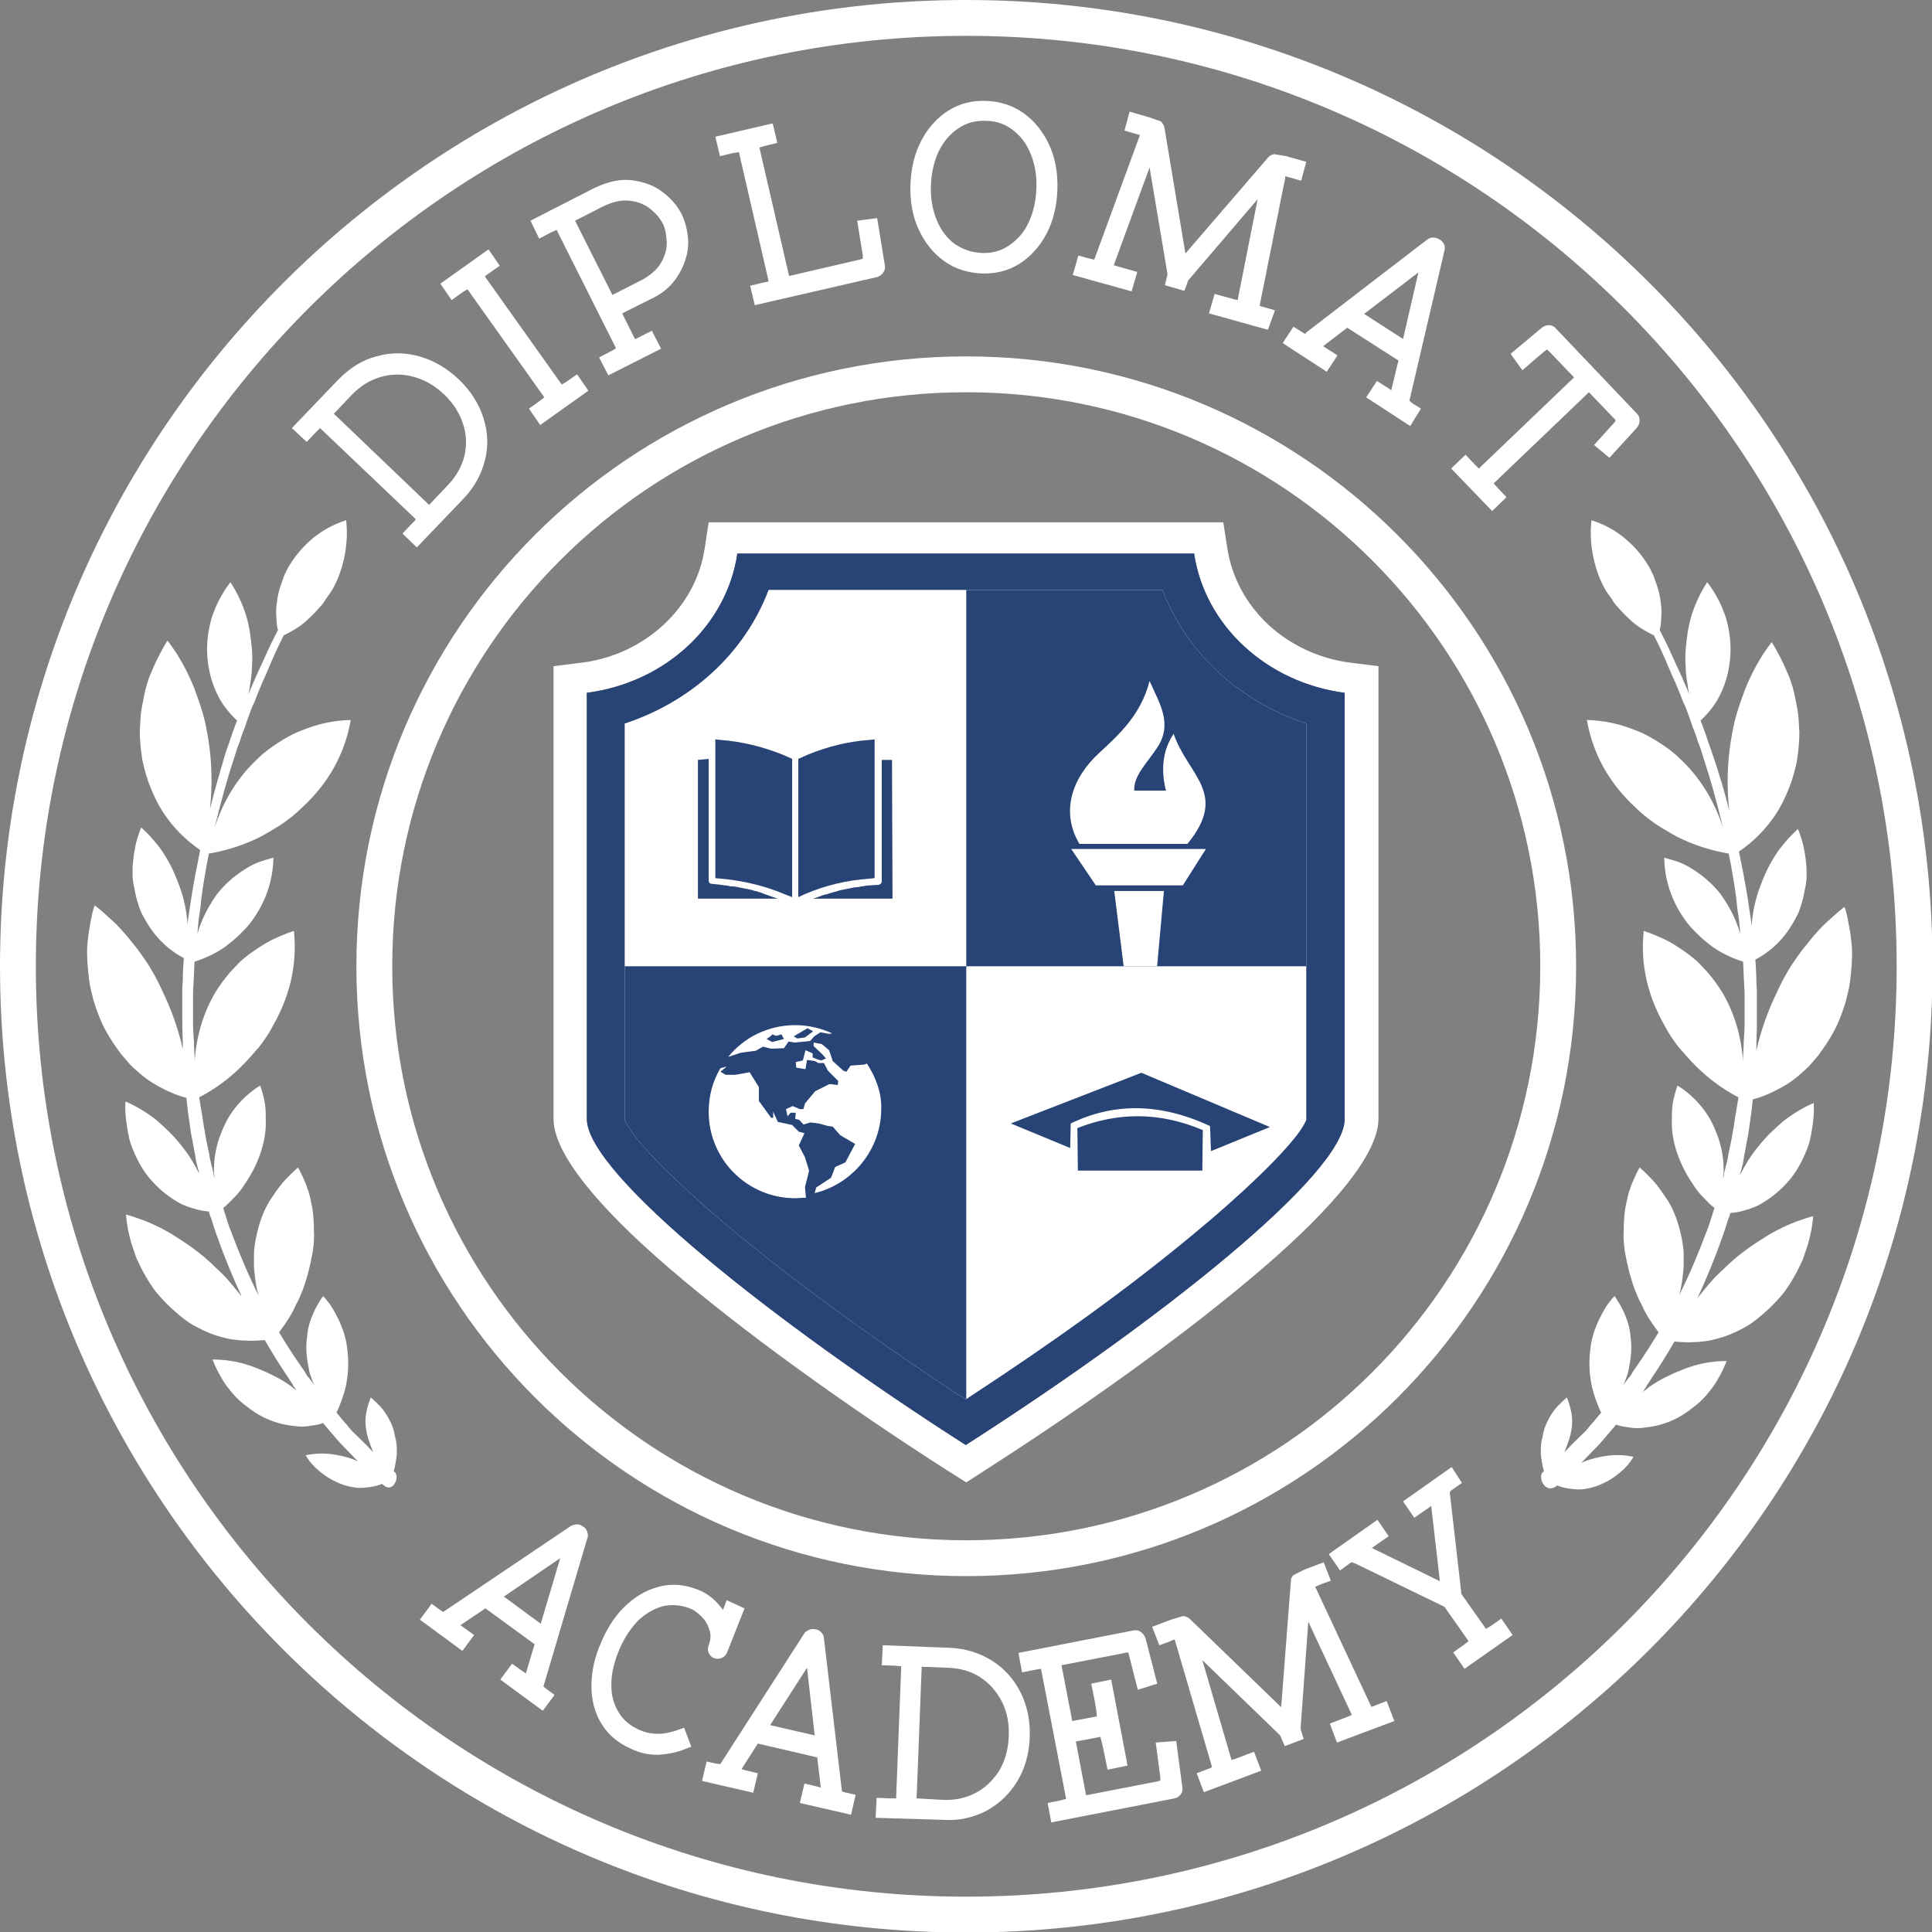
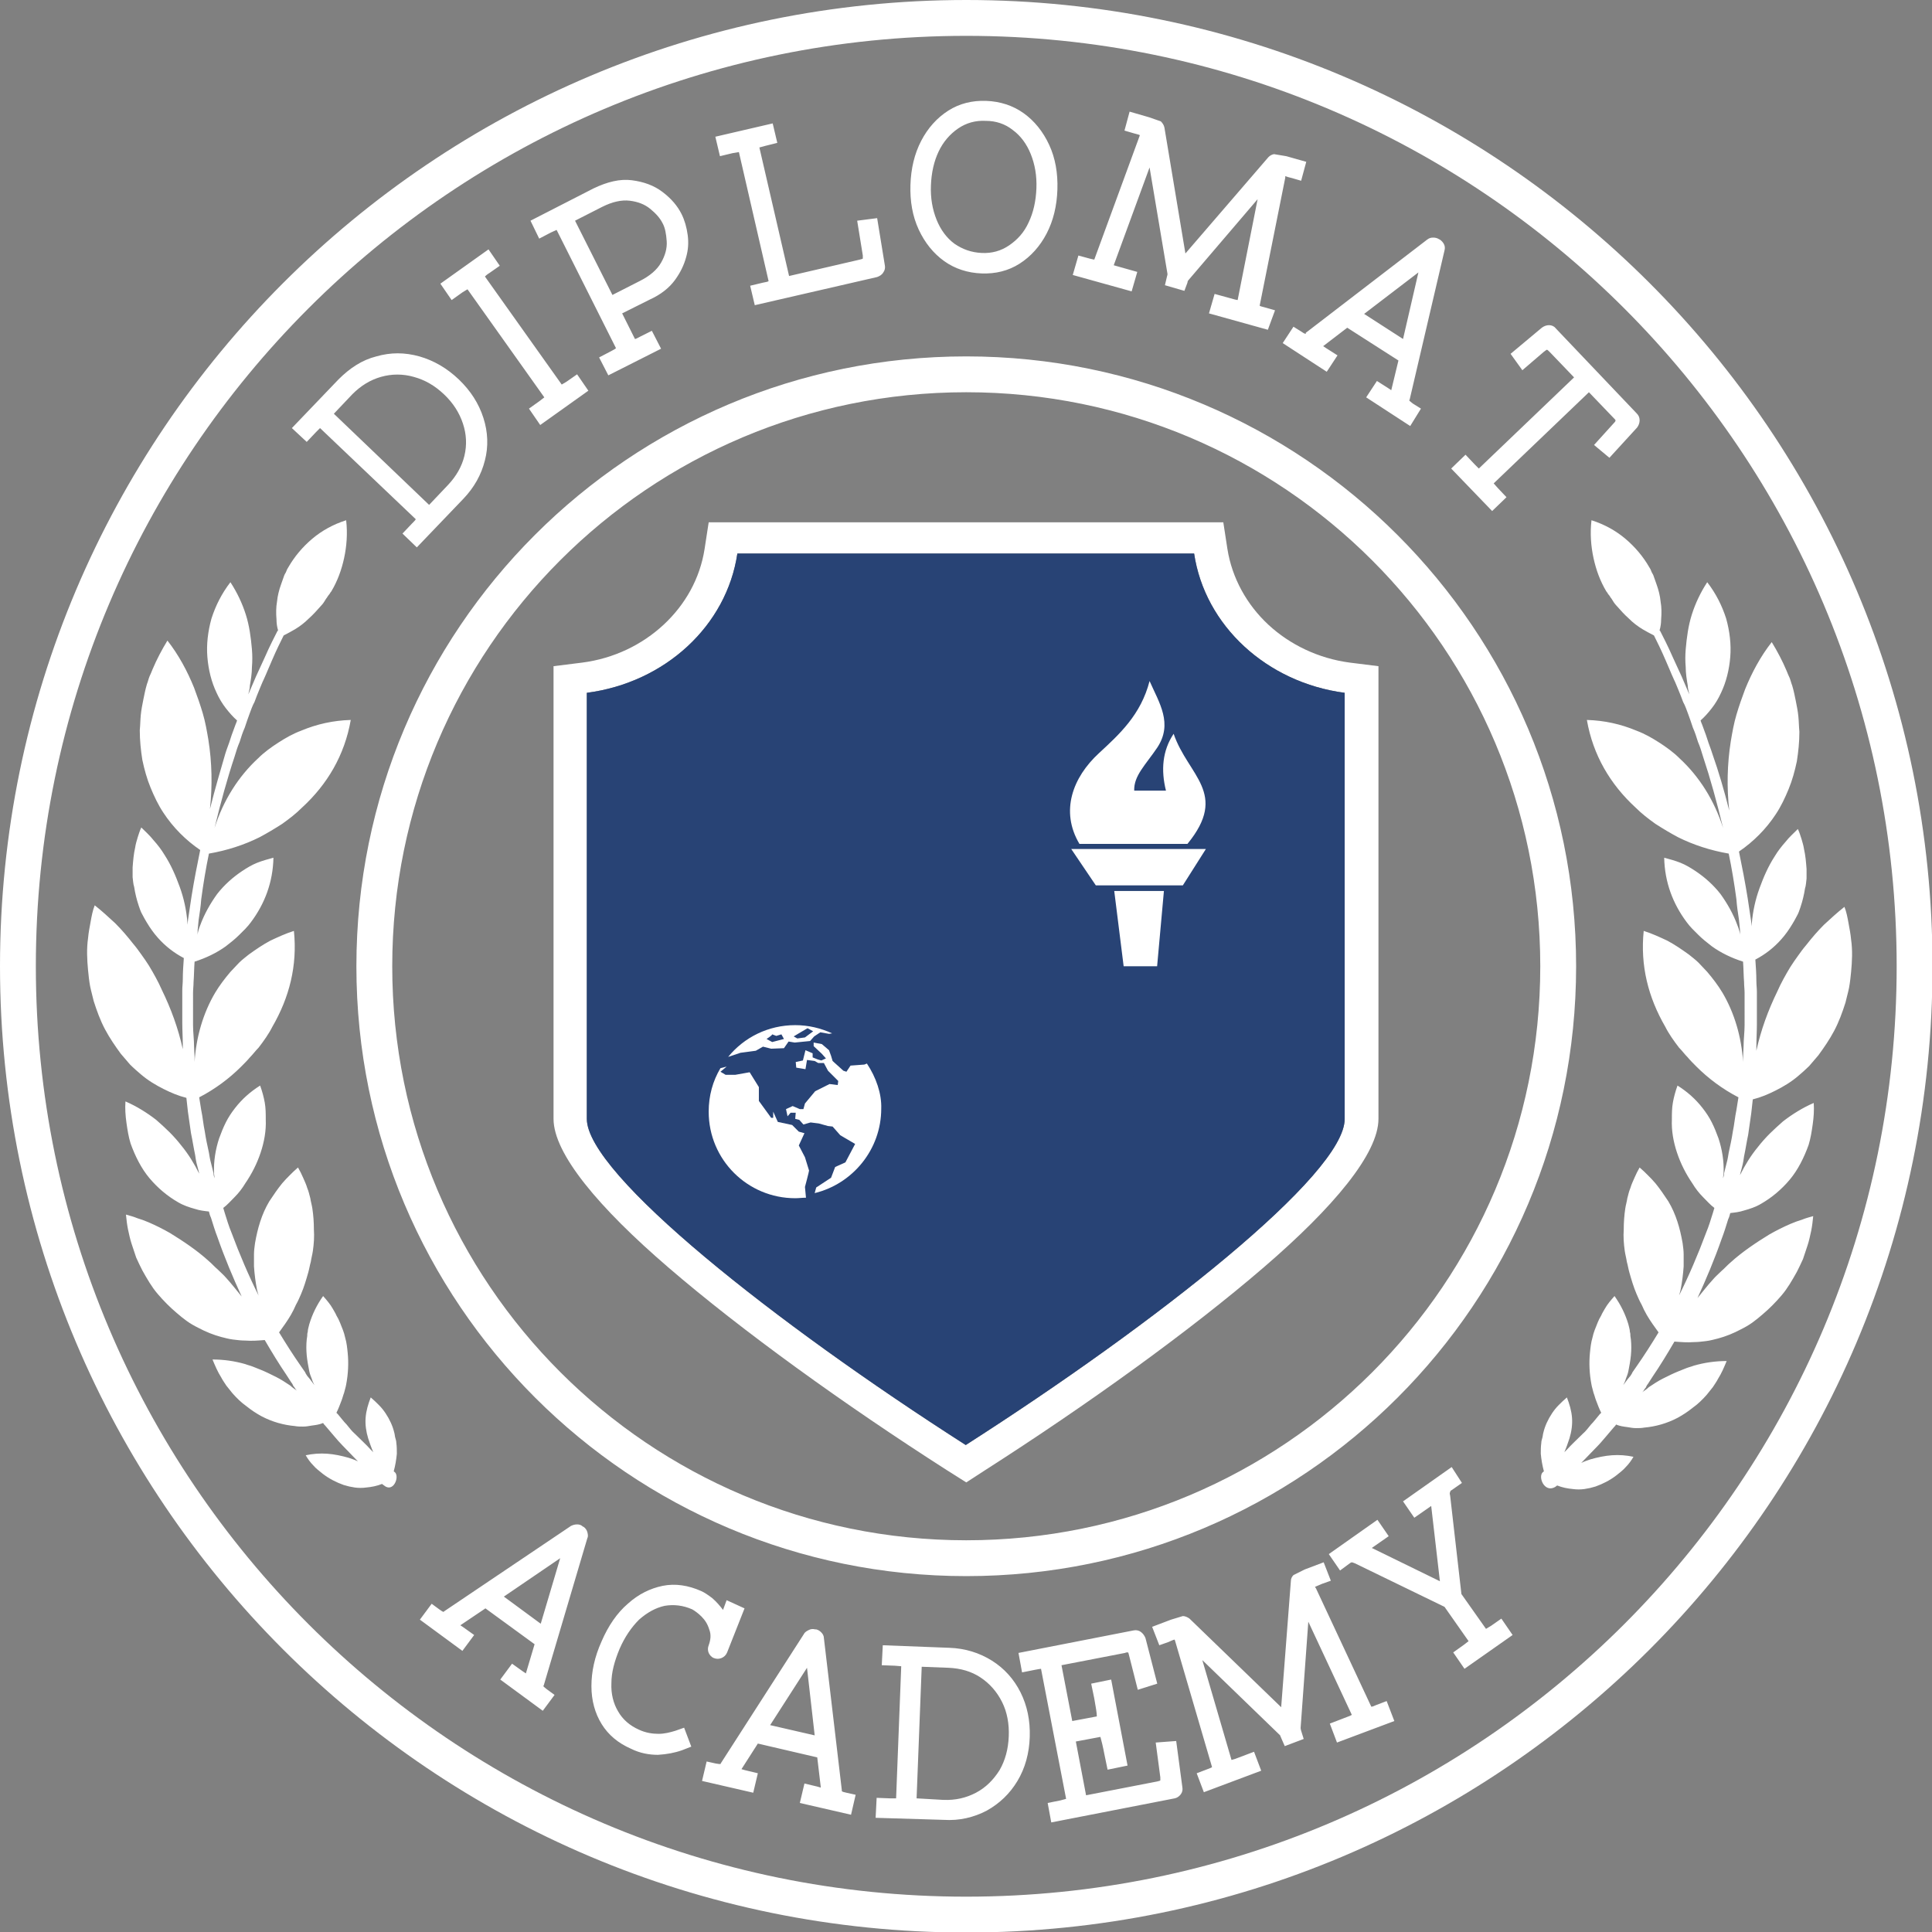
<svg xmlns="http://www.w3.org/2000/svg" xmlns:xlink="http://www.w3.org/1999/xlink" version="1.1" id="Layer_1" image-rendering="optimizeQuality" text-rendering="geometricPrecision" shape-rendering="geometricPrecision" x="0" y="0" viewBox="0 0 377.3 377.3" style="enable-background:new 0 0 377.3 377.3" xml:space="preserve">
  <rect x="0" y="0" width="377.3" height="377.3" fill="#808080" stroke="none" />
  <style>.st1,.st2{fill:#fff}.st2{fill-rule:evenodd;clip-rule:evenodd}.st3{fill:#284375}.st4{fill:none}.st6{fill-rule:evenodd;clip-rule:evenodd;fill:#284375}</style>
  <path d="M188.7 3.5c102.3 0 185.2 82.9 185.2 185.2S291 373.9 188.7 373.9 3.5 290.9 3.5 188.7 86.4 3.5 188.7 3.5zm0 69.6c63.8 0 115.6 51.7 115.6 115.6s-51.7 115.6-115.6 115.6c-63.8 0-115.6-51.7-115.6-115.6S124.8 73.1 188.7 73.1z" style="fill-rule:evenodd;clip-rule:evenodd;fill:none;stroke:#fff;stroke-width:7;stroke-miterlimit:10" />
  <path class="st1" d="M77.1 287.5c-.1-.1-.2-.1-.2-.2.3-1.1.5-2.3.6-3.4 0-.7 0-1.4-.1-2.1 0-.3-.1-.7-.2-1-.1-.3-.1-.7-.2-1-.3-1.3-.9-2.6-1.7-3.8-.4-.6-.8-1.1-1.3-1.6s-1-1-1.6-1.5c-.5 1.3-.9 2.6-1 4-.1 1.3.1 2.7.5 4 .3.9.6 1.8 1 2.7l-.5-.5c-.9-1-2-2-3.1-3.1-.6-.5-1.1-1.2-1.6-1.8-.6-.6-1.1-1.3-1.7-2l-.3-.3c.4-.8.7-1.6 1-2.4.2-.5.3-1 .5-1.5.1-.5.3-1 .4-1.6.4-2.1.5-4.2.3-6.2-.1-1-.2-2-.5-3-.2-1-.6-1.9-1-2.9-.2-.5-.4-.9-.7-1.4-.2-.5-.5-.9-.7-1.3-.5-.9-1.2-1.7-1.9-2.5-1.2 1.7-2.1 3.5-2.7 5.5-.1.5-.3 1-.3 1.5-.1.3-.1.5-.1.8 0 .2-.1.5-.1.7-.1 1-.1 2 0 3.1.1 1 .3 2.1.5 3.1.1.5.3 1 .5 1.5.1.4.3.8.5 1.2l-.9-1.2c-.2-.2-.3-.4-.5-.6-.1-.2-.3-.4-.4-.7-.3-.4-.6-.9-.9-1.3-1.4-2-2.8-4.2-4.2-6.5.8-1.1 1.6-2.2 2.3-3.4.4-.7.7-1.3 1-2 .4-.7.7-1.4 1-2.1.6-1.4 1-2.8 1.4-4.2.2-.7.3-1.4.5-2.1.1-.7.3-1.4.4-2.1.2-1.4.3-2.8.2-4.2 0-1.4-.1-2.8-.3-4.1-.1-.7-.3-1.3-.4-2-.2-.7-.3-1.3-.6-2-.2-.7-.5-1.3-.8-2-.3-.7-.6-1.3-1-2-.6.5-1.1 1-1.6 1.5s-1 1-1.5 1.6c-.9 1.1-1.7 2.3-2.5 3.5-1.5 2.5-2.3 5.3-2.8 8.2-.1.7-.2 1.5-.2 2.2v2.3c.1 1.5.3 3.1.6 4.6.1.4.2.8.3 1.1-1.9-3.8-3.7-8-5.3-12.3-.5-1.2-.9-2.5-1.3-3.8-.1-.3-.2-.7-.3-1 .8-.6 1.5-1.4 2.2-2.1.8-.8 1.5-1.7 2.1-2.7 1.3-1.9 2.3-3.9 3-6 .7-2.1 1.1-4.3 1-6.5 0-1.1 0-2.2-.2-3.3-.2-1.1-.5-2.2-.9-3.3-1.9 1.2-3.5 2.6-4.9 4.4-.7.9-1.3 1.8-1.8 2.8-.5 1-.9 2-1.3 3.1-.7 2.1-1.1 4.5-1 6.8 0 .3.1.6.1 1-.1-.3-.2-.6-.2-1-.2-.7-.3-1.3-.5-2s-.3-1.4-.4-2c-.3-1.4-.6-2.7-.8-4.1-.3-1.4-.4-2.8-.7-4.2-.1-.8-.3-1.7-.4-2.5 3.1-1.6 5.9-3.7 8.2-6 .6-.6 1.2-1.2 1.7-1.8.6-.6 1.1-1.3 1.7-1.9 1-1.3 2-2.7 2.7-4.1 3.3-5.7 4.9-11.9 4.2-18.7-1.6.5-3.1 1.2-4.6 1.9-1.5.8-2.8 1.7-4.2 2.7-.6.5-1.3 1-1.9 1.6-.6.6-1.1 1.2-1.7 1.8-1.1 1.3-2.1 2.6-3 4.1-2.3 3.9-3.7 8.6-4 13.5v-.9l-.1-2.1c0-1.4-.2-2.8-.2-4.2V193.9c0-.7.1-1.4.1-2.1.1-1.3.1-2.7.2-4 2.2-.7 4.3-1.7 6.1-3 .9-.7 1.8-1.4 2.6-2.2l1.2-1.2c.4-.4.8-.9 1.1-1.3 2.7-3.6 4.3-7.8 4.4-12.6-1.1.3-2.2.6-3.2 1s-2 1-2.9 1.6c-1.8 1.2-3.5 2.7-4.9 4.5-1.3 1.8-2.5 3.9-3.3 6.1-.3.7-.5 1.5-.6 2.3.1-.5.1-.9.1-1.4.1-.7.1-1.3.2-2 .2-1.3.4-2.6.5-4 .4-3 .9-6 1.5-8.9 3.5-.6 6.9-1.7 9.9-3.2 1.5-.8 3-1.7 4.4-2.6 1.4-1 2.7-2 3.9-3.2 4.9-4.5 8.3-10.2 9.5-17.1-3.4.1-6.6.8-9.7 2.1-1.6.6-3 1.4-4.4 2.3-1.4.9-2.8 1.9-4 3.1-3.8 3.5-6.8 8.2-8.5 13.6 1.2-5 2.5-9.7 3.9-13.9.3-1 .6-2 1-2.9.3-1 .6-1.9 1-2.8.3-.9.6-1.8.9-2.6.3-.8.6-1.7 1-2.4.3-.8.6-1.6.9-2.3.3-.7.6-1.5.9-2.1.6-1.3 1.1-2.6 1.6-3.7.9-2.1 1.7-3.7 2.3-4.9.8-.4 1.5-.8 2.2-1.2 1-.6 1.9-1.3 2.7-2.1.9-.8 1.6-1.6 2.4-2.5.4-.4.7-.9 1-1.4.2-.2.3-.5.5-.7.2-.2.3-.5.5-.7 1.2-2 2-4.2 2.5-6.5s.7-4.8.4-7.4c-2.5.8-4.7 2-6.6 3.6-1.9 1.6-3.5 3.5-4.7 5.6-.2.3-.3.5-.4.8-.1.3-.3.5-.4.8-.2.6-.4 1.1-.6 1.7-.4 1.1-.7 2.3-.8 3.4-.2 1.1-.2 2.3-.1 3.5 0 .7.1 1.4.3 2.1 0 0 0 .1-.1.1-.6 1.2-1.5 2.9-2.5 5.2-.5 1.1-1.1 2.4-1.7 3.7l-.9 2.1c-.2.5-.4.9-.6 1.4.1-.6.3-1.1.3-1.7.2-1.2.4-2.4.4-3.6.1-1.2.1-2.3 0-3.5-.2-2.3-.5-4.6-1.2-6.8s-1.7-4.3-3-6.3c-1.7 2.2-2.9 4.6-3.7 7.1-.7 2.5-1 5.1-.8 7.5.2 2.5.8 4.9 1.8 7 .5 1.1 1.1 2.1 1.8 3 .7.9 1.4 1.7 2.2 2.4-.1.3-.2.6-.3.8-.3.9-.7 1.8-1 2.8-.3 1-.7 1.9-1 2.9-.9 3.1-2 6.8-3 10.8.5-4.5.4-9.1-.3-13.5-.3-1.8-.6-3.5-1.1-5.2-.5-1.7-1.1-3.4-1.7-5-1.3-3.2-3-6.4-5.2-9.2-1.1 1.8-2.1 3.7-2.9 5.6-.2.5-.4 1-.6 1.4-.2.5-.3 1-.5 1.5-.3 1-.5 2-.7 3-.2 1-.4 2-.5 3-.1 1-.1 2-.2 3 0 2 .2 3.9.5 5.8.4 1.9.9 3.7 1.6 5.4.7 1.7 1.5 3.4 2.5 4.9 1.9 2.9 4.4 5.4 7.2 7.3-.6 2.9-1.2 6-1.7 9.1-.2 1.3-.4 2.6-.6 4-.1.5-.1 1-.2 1.5v-.5c-.2-2.4-.7-4.7-1.5-6.9s-1.7-4.3-3-6.3c-.6-1-1.3-1.9-2.1-2.8-.7-.9-1.6-1.7-2.4-2.5-.3.6-.5 1.3-.7 1.9-.2.7-.4 1.3-.5 2-.3 1.3-.4 2.6-.5 3.9v1.9c.1.7.1 1.3.3 1.9.2 1.3.5 2.5.9 3.7.2.6.4 1.2.7 1.7.3.6.6 1.1.9 1.6.6 1 1.3 2 2.1 2.9 1.5 1.7 3.2 3 5.1 4-.1 1.4-.2 2.8-.2 4.2 0 .7-.1 1.4-.1 2.1v6.4c0 1.4.1 2.8.1 4.3v.8c-.9-4.1-2.3-7.9-4.1-11.6-.7-1.6-1.6-3.2-2.5-4.7-.5-.8-1-1.5-1.5-2.2-.5-.7-1-1.4-1.6-2.1-1.1-1.4-2.2-2.7-3.5-4-1.3-1.2-2.6-2.4-4-3.5-.4 1-.6 2.1-.8 3.2-.2 1.1-.4 2.1-.5 3.2-.3 2.1-.2 4.2 0 6.3.1 1 .2 2 .4 3.1.2 1 .5 2 .7 2.9.6 1.9 1.3 3.8 2.2 5.5.9 1.7 2 3.3 3.1 4.8l1.8 2.1c.7.7 1.4 1.3 2.1 1.9 1.4 1.2 2.9 2.1 4.5 2.9 1.4.7 2.8 1.3 4.4 1.7l.3 2.7.6 4.2c.3 1.4.5 2.8.8 4.2.1.7.2 1.4.4 2.1.1.5.3 1 .4 1.6-1-2-2.1-3.8-3.5-5.5-.7-.9-1.5-1.8-2.3-2.6-.8-.8-1.7-1.6-2.6-2.4-1.8-1.4-3.9-2.7-6-3.6-.1 1.4 0 2.8.2 4.2.2 1.4.4 2.7.8 4 .9 2.5 2.1 4.9 3.7 6.8 1.6 1.9 3.5 3.5 5.6 4.7 1 .6 2.2 1 3.3 1.3.9.3 1.8.4 2.7.5.1.4.2.8.4 1.2.4 1.3.8 2.6 1.3 3.9 1.4 4 3 7.8 4.7 11.5-1-1.2-1.9-2.4-3-3.6-.5-.6-1.1-1.1-1.7-1.7-.6-.5-1.1-1.1-1.7-1.6-2.3-2.1-5-3.9-7.6-5.5-1.4-.8-2.8-1.5-4.2-2.1-.7-.3-1.5-.6-2.2-.8-.7-.3-1.5-.5-2.2-.7.1 1 .2 1.9.4 2.9.2.9.4 1.9.7 2.8l.9 2.7c.4.9.8 1.7 1.2 2.5.9 1.6 1.8 3.2 3 4.6 1.2 1.4 2.4 2.6 3.7 3.7.7.6 1.3 1.1 2 1.6s1.4.9 2.2 1.3c1.5.8 3 1.4 4.5 1.8.8.2 1.5.4 2.3.5.8.1 1.6.2 2.4.2 1.3.1 2.5 0 3.8-.1 1.4 2.4 2.8 4.7 4.3 6.9.3.5.6.9.9 1.4.2.2.3.5.4.7.2.2.3.4.5.7l.2.2c-.4-.3-.9-.6-1.3-1-.9-.6-1.8-1.2-2.8-1.7-1-.5-2-1-3-1.4l-1.5-.6c-.5-.2-1-.3-1.5-.5-2.1-.6-4.2-.9-6.4-.9.5 1.2 1 2.4 1.7 3.5.3.6.7 1.1 1 1.6l1.2 1.5c.8.9 1.7 1.8 2.7 2.5 1 .8 1.9 1.4 3 2 2.1 1.1 4.3 1.7 6.5 1.9.5.1 1.1.1 1.6.1.6 0 1.1-.1 1.7-.2.8-.1 1.5-.2 2.2-.5.1.2.2.3.4.5.6.7 1.2 1.4 1.7 2 .6.7 1.1 1.3 1.7 1.9 1.1 1.1 2 2.1 3 3.1-.6-.3-1.2-.5-1.8-.7-1.4-.4-2.8-.7-4.2-.8-1.4-.1-2.8 0-4.2.3.4.7.9 1.4 1.5 2 .5.6 1.2 1.1 1.8 1.6 1.3 1 2.7 1.7 4.1 2.2.4.1.7.2 1.1.3.4.1.7.1 1.1.2.7.1 1.5.1 2.2 0 1.1-.1 2.1-.3 3.1-.7.1.1.3.2.4.3 1.8 1.5 3.1-1.7 2.1-2.6zM301.3 287.5c.1-.1.2-.1.2-.2-.3-1.1-.5-2.3-.6-3.4 0-.7 0-1.4.1-2.1 0-.3.1-.7.2-1 .1-.3.1-.7.2-1 .3-1.3.9-2.6 1.7-3.8.4-.6.8-1.1 1.3-1.6s1-1 1.6-1.5c.5 1.3.9 2.6 1 4 .1 1.3-.1 2.7-.5 4-.3.9-.6 1.8-1 2.7l.5-.5c.9-1 2-2 3.1-3.1.6-.5 1.1-1.2 1.6-1.8.6-.6 1.1-1.3 1.7-2l.3-.3c-.4-.8-.7-1.6-1-2.4-.2-.5-.3-1-.5-1.5-.1-.5-.3-1-.4-1.6-.4-2.1-.5-4.2-.3-6.2.1-1 .2-2 .5-3 .2-1 .6-1.9 1-2.9.2-.5.4-.9.7-1.4.2-.5.5-.9.7-1.3.5-.9 1.2-1.7 1.9-2.5 1.2 1.7 2.1 3.5 2.7 5.5.1.5.3 1 .3 1.5.1.3.1.5.1.8 0 .2.1.5.1.7.1 1 .1 2 0 3.1-.1 1-.3 2.1-.5 3.1-.1.5-.3 1-.5 1.5-.1.4-.3.8-.5 1.2l.9-1.2c.2-.2.3-.4.5-.6.1-.2.3-.4.4-.7.3-.4.6-.9.9-1.3 1.4-2 2.8-4.2 4.2-6.5-.8-1.1-1.6-2.2-2.3-3.4-.4-.7-.7-1.3-1-2-.4-.7-.7-1.4-1-2.1-.6-1.4-1-2.8-1.4-4.2-.2-.7-.3-1.4-.5-2.1-.1-.7-.3-1.4-.4-2.1-.2-1.4-.3-2.8-.2-4.2 0-1.4.1-2.8.3-4.1.1-.7.3-1.3.4-2 .2-.7.3-1.3.6-2 .2-.7.5-1.3.8-2 .3-.7.6-1.3 1-2 .6.5 1.1 1 1.6 1.5s1 1 1.5 1.6c.9 1.1 1.7 2.3 2.5 3.5 1.5 2.5 2.3 5.3 2.8 8.2.1.7.2 1.5.2 2.2v2.3c-.1 1.5-.3 3.1-.6 4.6-.1.4-.2.8-.3 1.1 1.9-3.8 3.7-8 5.3-12.3.5-1.2.9-2.5 1.3-3.8.1-.3.2-.7.3-1-.8-.6-1.5-1.4-2.2-2.1-.8-.8-1.5-1.7-2.1-2.7-1.3-1.9-2.3-3.9-3-6-.7-2.1-1.1-4.3-1-6.5 0-1.1 0-2.2.2-3.3.2-1.1.5-2.2.9-3.3 1.9 1.2 3.5 2.6 4.9 4.4.7.9 1.3 1.8 1.8 2.8.5 1 .9 2 1.3 3.1.7 2.1 1.1 4.5 1 6.8 0 .3-.1.6-.1 1 .1-.3.2-.6.2-1 .2-.7.3-1.3.5-2s.3-1.4.4-2c.3-1.4.6-2.7.8-4.1.3-1.4.4-2.8.7-4.2.1-.8.3-1.7.4-2.5-3.1-1.6-5.9-3.7-8.2-6-.6-.6-1.2-1.2-1.7-1.8-.6-.6-1.1-1.3-1.7-1.9-1-1.3-2-2.7-2.7-4.1-3.3-5.7-4.9-11.9-4.2-18.7 1.6.5 3.1 1.2 4.6 1.9 1.5.8 2.8 1.7 4.2 2.7.6.5 1.3 1 1.9 1.6.6.6 1.1 1.2 1.7 1.8 1.1 1.3 2.1 2.6 3 4.1 2.3 3.9 3.7 8.6 4 13.5v-.9l.1-2.1c0-1.4.2-2.8.2-4.2V193.9c0-.7-.1-1.4-.1-2.1-.1-1.3-.1-2.7-.2-4-2.2-.7-4.3-1.7-6.1-3-.9-.7-1.8-1.4-2.6-2.2l-1.2-1.2c-.4-.4-.8-.9-1.1-1.3-2.7-3.6-4.3-7.8-4.4-12.6 1.1.3 2.2.6 3.2 1s2 1 2.9 1.6c1.8 1.2 3.5 2.7 4.9 4.5 1.3 1.8 2.5 3.9 3.3 6.1.3.7.5 1.5.6 2.3-.1-.5-.1-.9-.1-1.4-.1-.7-.1-1.3-.2-2-.2-1.3-.4-2.6-.5-4-.4-3-.9-6-1.5-8.9-3.5-.6-6.9-1.7-9.9-3.2-1.5-.8-3-1.7-4.4-2.6-1.4-1-2.7-2-3.9-3.2-4.9-4.5-8.3-10.2-9.5-17.1 3.4.1 6.6.8 9.7 2.1 1.6.6 3 1.4 4.4 2.3 1.4.9 2.8 1.9 4 3.1 3.8 3.5 6.8 8.2 8.5 13.6-1.2-5-2.5-9.7-3.9-13.9-.3-1-.6-2-1-2.9-.3-1-.6-1.9-1-2.8-.3-.9-.6-1.8-.9-2.6-.3-.8-.6-1.7-1-2.4-.3-.8-.6-1.6-.9-2.3-.3-.7-.6-1.5-.9-2.1-.6-1.3-1.1-2.6-1.6-3.7-.9-2.1-1.7-3.7-2.3-4.9-.8-.4-1.5-.8-2.2-1.2-1-.6-1.9-1.3-2.7-2.1-.9-.8-1.6-1.6-2.4-2.5-.4-.4-.7-.9-1-1.4-.2-.2-.3-.5-.5-.7-.2-.2-.3-.5-.5-.7-1.2-2-2-4.2-2.5-6.5s-.7-4.8-.4-7.4c2.5.8 4.7 2 6.6 3.6 1.9 1.6 3.5 3.5 4.7 5.6.2.3.3.5.4.8.1.3.3.5.4.8.2.6.4 1.1.6 1.7.4 1.1.7 2.3.8 3.4.2 1.1.2 2.3.1 3.5 0 .7-.1 1.4-.3 2.1 0 0 0 .1.1.1.6 1.2 1.5 2.9 2.5 5.2.5 1.1 1.1 2.4 1.7 3.7l.9 2.1c.2.5.4.9.6 1.4-.1-.6-.3-1.1-.3-1.7-.2-1.2-.4-2.4-.4-3.6-.1-1.2-.1-2.3 0-3.5.2-2.3.5-4.6 1.2-6.8s1.7-4.3 3-6.3c1.7 2.2 2.9 4.6 3.7 7.1.7 2.5 1 5.1.8 7.5-.2 2.5-.8 4.9-1.8 7-.5 1.1-1.1 2.1-1.8 3-.7.9-1.4 1.7-2.2 2.4.1.3.2.6.3.8.3.9.7 1.8 1 2.8.3 1 .7 1.9 1 2.9 1.2 3.4 2.3 7.1 3.3 11.1-.5-4.5-.4-9.1.3-13.5.3-1.8.6-3.5 1.1-5.2.5-1.7 1.1-3.4 1.7-5 1.3-3.2 3-6.4 5.2-9.2 1.1 1.8 2.1 3.7 2.9 5.6.2.5.4 1 .6 1.4.2.5.3 1 .5 1.5.3 1 .5 2 .7 3 .2 1 .4 2 .5 3 .1 1 .1 2 .2 3 0 2-.2 3.9-.5 5.8-.4 1.9-.9 3.7-1.6 5.4-.7 1.7-1.5 3.4-2.5 4.9-1.9 2.9-4.4 5.4-7.2 7.3.6 2.9 1.2 6 1.7 9.1.2 1.3.4 2.6.6 4 .1.5.1 1 .2 1.5v-.5c.2-2.4.7-4.7 1.5-6.9s1.7-4.3 3-6.3c.6-1 1.3-1.9 2.1-2.8.7-.9 1.6-1.7 2.4-2.5.3.6.5 1.3.7 1.9.2.7.4 1.3.5 2 .3 1.3.4 2.6.5 3.9v1.9c-.1.7-.1 1.3-.3 1.9-.2 1.3-.5 2.5-.9 3.7-.2.6-.4 1.2-.7 1.7-.3.6-.6 1.1-.9 1.6-.6 1-1.3 2-2.1 2.9-1.5 1.7-3.2 3-5.1 4 .1 1.4.2 2.8.2 4.2 0 .7.1 1.4.1 2.1v6.4c0 1.4-.1 2.8-.1 4.3v.8c.9-4.1 2.3-7.9 4.1-11.6.7-1.6 1.6-3.2 2.5-4.7.5-.8 1-1.5 1.5-2.2s1-1.4 1.6-2.1c1.1-1.4 2.2-2.7 3.5-4 1.3-1.2 2.6-2.4 4-3.5.4 1 .6 2.1.8 3.2.2 1.1.4 2.1.5 3.2.3 2.1.2 4.2 0 6.3-.1 1-.2 2-.4 3.1-.2 1-.5 2-.7 2.9-.6 1.9-1.3 3.8-2.2 5.5-.9 1.7-2 3.3-3.1 4.8l-1.8 2.1c-.7.7-1.4 1.3-2.1 1.9-1.4 1.2-2.9 2.1-4.5 2.9-1.4.7-2.8 1.3-4.4 1.7l-.3 2.7-.6 4.2c-.3 1.4-.5 2.8-.8 4.2-.1.7-.2 1.4-.4 2.1-.1.5-.3 1-.4 1.6 1-2 2.1-3.8 3.5-5.5.7-.9 1.5-1.8 2.3-2.6.8-.8 1.7-1.6 2.6-2.4 1.8-1.4 3.9-2.7 6-3.6.1 1.4 0 2.8-.2 4.2-.2 1.4-.4 2.7-.8 4-.9 2.5-2.1 4.9-3.7 6.8-1.6 1.9-3.5 3.5-5.6 4.7-1 .6-2.2 1-3.3 1.3-.9.3-1.8.4-2.7.5-.1.4-.2.8-.4 1.2-.4 1.3-.8 2.6-1.3 3.9-1.4 4-3 7.8-4.7 11.5 1-1.2 1.9-2.4 3-3.6.5-.6 1.1-1.1 1.7-1.7.6-.5 1.1-1.1 1.7-1.6 2.3-2.1 5-3.9 7.6-5.5 1.4-.8 2.8-1.5 4.2-2.1.7-.3 1.5-.6 2.2-.8.7-.3 1.5-.5 2.2-.7-.1 1-.2 1.9-.4 2.9-.2.9-.4 1.9-.7 2.8l-.9 2.7c-.4.9-.8 1.7-1.2 2.5-.9 1.6-1.8 3.2-3 4.6-1.2 1.4-2.4 2.6-3.7 3.7-.7.6-1.3 1.1-2 1.6s-1.4.9-2.2 1.3c-1.5.8-3 1.4-4.5 1.8-.8.2-1.5.4-2.3.5-.8.1-1.6.2-2.4.2-1.3.1-2.5 0-3.8-.1-1.4 2.4-2.8 4.7-4.3 6.9-.3.5-.6.9-.9 1.4-.2.2-.3.5-.4.7-.2.2-.3.4-.5.7l-.2.2c.4-.3.9-.6 1.3-1 .9-.6 1.8-1.2 2.8-1.7 1-.5 2-1 3-1.4l1.5-.6c.5-.2 1-.3 1.5-.5 2.1-.6 4.2-.9 6.4-.9-.5 1.2-1 2.4-1.7 3.5-.3.6-.7 1.1-1 1.6l-1.2 1.5c-.8.9-1.7 1.8-2.7 2.5-1 .8-1.9 1.4-3 2-2.1 1.1-4.3 1.7-6.5 1.9-.5.1-1.1.1-1.6.1-.6 0-1.1-.1-1.7-.2-.8-.1-1.5-.2-2.2-.5-.1.2-.2.3-.4.5-.6.7-1.2 1.4-1.7 2-.6.7-1.1 1.3-1.7 1.9-1.1 1.1-2 2.1-3 3.1.6-.3 1.2-.5 1.8-.7 1.4-.4 2.8-.7 4.2-.8 1.4-.1 2.8 0 4.2.3-.4.7-.9 1.4-1.5 2-.5.6-1.2 1.1-1.8 1.6-1.3 1-2.7 1.7-4.1 2.2-.4.1-.7.2-1.1.3-.4.1-.7.1-1.1.2-.7.1-1.5.1-2.2 0-1.1-.1-2.1-.3-3.1-.7-.1.1-.3.2-.4.3-2.1 1.2-3.4-2-2.4-2.9z" />
  <path class="st2" d="M184.9 287.1c-20-12.8-40-27.2-54.4-39.6-13.6-11.7-22.4-22.2-22.4-29v-88.4l5.6-.7c6.2-.8 11.7-3.5 15.9-7.4 4.2-3.9 7.1-9 8-14.8l.8-5.2h100.5l.8 5.2c.9 5.7 3.8 10.9 8 14.8 4.2 3.9 9.8 6.6 15.9 7.4l5.6.7v88.4c0 6.8-8.8 17.3-22.4 29-14.4 12.4-34.4 26.8-54.4 39.6l-3.7 2.4-3.8-2.4zm3.7-4.9c-37.2-23.8-74-52.9-74-63.7v-83.2c15.3-2 27.3-13.1 29.4-27.2h89.2c2.1 14.1 14.2 25.2 29.4 27.2v83.2c.1 10.8-36.8 39.9-74 63.7z" />
  <path class="st3" d="M188.6 282.2c-37.2-23.8-74-52.9-74-63.7v-83.2c15.3-2 27.3-13.1 29.4-27.2h89.2c2.1 14.1 14.2 25.2 29.4 27.2v83.2c.1 10.8-36.8 39.9-74 63.7z" />
  <path class="st4" d="M188.6 273.3c.5-.3 1-.7 1.5-1 15.4-10.1 30.8-21 44.9-32.9 4-3.3 18.1-15.6 20.1-20.7v-77.4c-12.8-4.2-23.3-13.6-28.1-26.1h-76.9c-4.7 12.5-15.3 21.9-28.1 26.1v77.4c2 5.1 16.1 17.4 20.1 20.7 14.1 11.8 29.5 22.7 44.9 32.9.6.3 1.1.6 1.6 1z" />
-   <path class="st2" d="M188.6 273.3c.5-.3 1-.7 1.5-1 15.4-10.1 30.8-21 44.9-32.9 4-3.3 18.1-15.6 20.1-20.7v-77.4c-12.8-4.2-23.3-13.6-28.1-26.1h-76.9c-4.7 12.5-15.3 21.9-28.1 26.1v77.4c2 5.1 16.1 17.4 20.1 20.7 14.1 11.8 29.5 22.7 44.9 32.9.6.3 1.1.6 1.6 1z" />
  <defs>
    <path id="SVGID_1_" d="M188.6 273.3c.5-.3 1-.7 1.5-1 15.4-10.1 30.8-21 44.9-32.9 4-3.3 18.1-15.6 20.1-20.7v-77.4c-12.8-4.2-23.3-13.6-28.1-26.1h-76.9c-4.7 12.5-15.3 21.9-28.1 26.1v77.4c2 5.1 16.1 17.4 20.1 20.7 14.1 11.8 29.5 22.7 44.9 32.9.6.3 1.1.6 1.6 1z" />
  </defs>
  <clipPath id="SVGID_2_">
    <use xlink:href="#SVGID_1_" style="overflow:visible" />
  </clipPath>
  <g style="clip-path:url(#SVGID_2_)">
    <path class="st6" d="M188.7 188.7v-85.8h77.9v85.8h-77.9z" />
    <defs>
      <path id="SVGID_3_" d="M188.7 188.7v-73.5h38.5c4.7 12.5 15.3 21.9 28.1 26.1v47.4h-66.6z" />
    </defs>
    <clipPath id="SVGID_4_">
      <use xlink:href="#SVGID_3_" style="overflow:visible" />
    </clipPath>
    <g style="clip-path:url(#SVGID_4_)">
      <path class="st2" d="M224.5 133c-1.7 6.6-5.9 10.4-9.9 14.1-5.1 4.7-7.6 11.3-3.8 17.7h21.1c8.1-9.9.1-13.3-2.7-21.5-2.2 3.3-2.5 7.1-1.5 11.1h-6.2c-.1-2.9 2.2-5 4.5-8.4 3.1-4.7.4-8.7-1.5-13zM209.2 165.8l4.8 7.1h17l4.5-7.1h-26.3zM217.6 174h9.7l-2.6 28.8h-3.5l-3.6-28.8z" />
    </g>
    <g>
      <defs>
-         <path id="SVGID_5_" d="M188.6 273.3c.5-.3 1-.7 1.5-1 15.4-10.1 30.8-21 44.9-32.9 4-3.3 18.1-15.6 20.1-20.7v-77.4c-12.8-4.2-23.3-13.6-28.1-26.1h-76.9c-4.7 12.5-15.3 21.9-28.1 26.1v77.4c2 5.1 16.1 17.4 20.1 20.7 14.1 11.8 29.5 22.7 44.9 32.9.6.3 1.1.6 1.6 1z" />
-       </defs>
+         </defs>
      <clipPath id="SVGID_6_">
        <use xlink:href="#SVGID_5_" style="overflow:visible" />
      </clipPath>
      <g style="clip-path:url(#SVGID_6_)">
        <path class="st4" d="M188.7 188.7v-85.8h77.9v85.8h-77.9z" />
        <path class="st6" d="M110.8 274.5v-85.8h77.9v85.8h-77.9z" />
      </g>
    </g>
  </g>
  <path class="st3" d="M170.8 171.5v-27.1l-1 .1c-4.2.3-8.2 1.3-12.1 2.9l-1.8.8v27l1.3-.6c4-1.7 8.2-2.7 12.5-3l1.1-.1z" />
-   <path class="st3" d="M174.2 148.4h-2v23.7c0 .4-.3.6-.6.7l-1.7.1c-.5 0-1 .1-1.5.2-.2 0-.3 0-.5.1-.3 0-.7.1-1 .1-.2 0-.4.1-.6.1-.3.1-.6.1-.9.2-.2 0-.4.1-.6.1-.3.1-.6.1-.9.2-.2.1-.4.1-.6.2-.3.1-.5.1-.8.2-.2.1-.4.1-.6.2-.3.1-.5.2-.8.2-.2.1-.4.1-.6.2-.3.1-.5.2-.8.3-.2.1-.4.1-.6.2-.1 0-.2.1-.3.1h15.5l-.1-27.1zM140.7 144.5l-1-.1v27.1l1.2.1c4.3.4 8.5 1.4 12.5 3.1l1.3.5v-27l-1.8-.8c-4-1.6-8.1-2.6-12.2-2.9z" />
  <path class="st3" d="M136.3 148.4v27.1h15.6c-.1 0-.2-.1-.3-.1-.2-.1-.4-.1-.6-.2-.3-.1-.6-.2-.8-.3-.2-.1-.4-.1-.6-.2-.3-.1-.6-.2-.8-.3-.2-.1-.4-.1-.6-.2-.3-.1-.6-.2-.8-.2-.2-.1-.4-.1-.6-.2-.3-.1-.6-.1-.9-.2-.2 0-.4-.1-.6-.1-.3-.1-.6-.1-.9-.2-.2 0-.4-.1-.6-.1-.3-.1-.7-.1-1-.1-.2 0-.3 0-.5-.1-.5-.1-1-.1-1.5-.2l-1.8-.2c-.4 0-.6-.3-.6-.7v-23.7l-2.1.2z" />
  <path class="st1" d="m169.3 207.7-.5.2-2.7.2-.8 1.2-.6-.2-2.1-1.9-.3-1-.4-1.1-1.4-1.2-1.6-.3v.7l1.6 1.5.8.9-.9.4-.7-.2-1-.4v-.8l-1.4-.6-.5 2-1.4.3.1 1.1 1.8.3.3-1.8 1.5.2.7.4h1.1l.8 1.5 2 2-.1.8-1.6-.2-2.8 1.4-2 2.4-.3 1.1h-.7l-1.4-.6-1.3.6.3 1.4.6-.7h1l-.1 1.2.8.2.8.9 1.4-.4 1.6.2 1.8.5.9.1 1.5 1.7 2.9 1.7-1.9 3.6-2 .9-.8 2.1-2.9 1.9-.3 1.1c7.4-1.8 13-8.5 13-16.5.1-2.9-1-6.1-2.8-8.8z" />
  <path class="st1" d="m157.2 226-1.2-2.3 1.1-2.4-1.1-.3-1.3-1.3-2.8-.6-.9-2v1.2h-.4l-2.4-3.3v-2.7l-1.8-2.9-2.8.5h-1.9l-1-.6 1.2-1-1.2.3c-1.5 2.5-2.3 5.4-2.3 8.5 0 9.4 7.6 16.9 16.9 16.9.7 0 1.4-.1 2.1-.1l-.2-2.1s.8-3 .8-3.2l-.8-2.6zM144.6 205.6l3-.4 1.4-.8 1.6.4 2.5-.1.9-1.3 1.2.2 3-.3.8-.9 1.2-.8 1.7.3.6-.1c-2.2-1-4.6-1.6-7.2-1.6-5.3 0-10 2.4-13.1 6.2l2.4-.8zm11.4-3.8 1.7-1 1.1.6-1.6 1.2-1.5.2-.7-.4 1-.6zm-5.2.2.8.3 1-.3.5.9-2.3.6-1.1-.6s1.1-.7 1.1-.9z" />
  <path class="st6" d="m197.4 219.4 25.5-9.9 25.1 10.6-11.5 4.7c-.1-1.6-.1-3.3-.2-4.9-9.7-4.5-18.7-4.6-27.2-.5l-.1 4.8-11.6-4.8z" />
  <path class="st6" d="m210.4 220.3.1 8.3h24.3l.1-7.9c-8.5-3.6-16.6-3.5-24.5-.4z" />
  <path class="st1" d="M66.1 74.1c2.2-2.2 4.6-3.8 7.4-4.5 2.8-.8 5.5-.8 8.4 0 2.8.8 5.4 2.3 7.7 4.5s3.9 4.7 4.8 7.5c.9 2.8 1 5.6.3 8.3-.7 2.8-2.1 5.3-4.2 7.5l-9.1 9.5-2.8-2.7 1.8-1.9c.4-.4.7-.7.8-.9L62.5 83.6l-.8.8-1.8 1.9-2.9-2.7 9.1-9.5zm21.4 20.6c1.6-1.7 2.7-3.6 3.2-5.7s.4-4.2-.3-6.3c-.7-2.1-1.9-4-3.7-5.7-1.8-1.7-3.7-2.8-5.9-3.4-2.1-.6-4.3-.6-6.4 0-2.1.6-3.9 1.7-5.6 3.4l-3.6 3.8 18.6 17.8 3.7-3.9zm8.1-41.4c-.5.3-.8.6-.9.7l15 21.1 1-.6 2-1.4 2.2 3.2-9.4 6.7-2.2-3.2 2.1-1.5.9-.7-15-21.1c-.2.1-.5.3-1 .6l-2.1 1.5-2.2-3.2 9.4-6.7 2.2 3.2-2 1.4zm20.3-16.5c2.7-1.3 5.2-1.9 7.5-1.6 2.3.3 4.3 1 6 2.3 1.7 1.3 2.9 2.7 3.7 4.3.6 1.2 1 2.6 1.2 4.1.2 1.5.1 2.9-.3 4.3-.4 1.5-1.1 3-2.2 4.5s-2.7 2.8-4.9 3.8l-5.4 2.7 2.5 5c.2 0 .5-.2 1.1-.5l2.2-1.1 1.8 3.5-10.3 5.2-1.8-3.5 2.3-1.2c.6-.3.9-.5 1-.6l-11.6-23.1-1.1.5-2.3 1.2-1.7-3.5 12.3-6.3zm9 18.1c2-1 3.4-2.2 4.2-3.6.8-1.4 1.2-2.8 1.1-4.2-.1-1.4-.3-2.6-.8-3.5-.5-1-1.3-1.9-2.4-2.8-1.1-.9-2.4-1.4-4-1.6-1.6-.2-3.4.2-5.4 1.2l-5.3 2.7 7.3 14.5 5.3-2.7zm47.9-3.1c.1.5 0 1-.3 1.4-.3.5-.7.7-1.2.9l-23.9 5.5-.9-3.8 2.5-.6c.6-.1 1-.2 1.1-.3l-5.8-25.2-1.2.2-2.5.6-.9-3.8 11.2-2.6.9 3.8-2.4.6-1.1.3 5.8 25.1 13.8-3.2c.3-.1.5-.1.6-.2v-.6l-1.1-6.8 3.9-.5 1.5 9.2zm19.8-32.1c2.7.1 5.2.9 7.3 2.4 2.1 1.5 3.8 3.6 5 6.2 1.2 2.6 1.7 5.5 1.6 8.7-.1 3.2-.8 6.1-2.1 8.6s-3.1 4.5-5.3 5.9c-2.2 1.4-4.7 2-7.4 1.9-2.7-.1-5.2-.9-7.3-2.4-2.1-1.5-3.8-3.6-5-6.2-1.2-2.6-1.7-5.5-1.6-8.7.1-3.2.8-6.1 2.1-8.6s3.1-4.5 5.3-5.9c2.2-1.4 4.7-2 7.4-1.9zm-.9 29.7c2 .1 3.8-.4 5.4-1.5 1.6-1.1 2.9-2.5 3.8-4.5.9-1.9 1.4-4.1 1.5-6.6.1-2.5-.3-4.7-1.1-6.7s-2-3.6-3.5-4.7c-1.5-1.2-3.3-1.8-5.3-1.8-2-.1-3.8.4-5.4 1.5-1.6 1.1-2.9 2.6-3.8 4.5-.9 1.9-1.4 4.1-1.5 6.6s.3 4.7 1.1 6.7 2 3.6 3.5 4.7c1.6 1.1 3.3 1.7 5.3 1.8zm55.9 15-11.5-3.2 1.1-3.8 4 1.1.5.1 3.9-19.7-13.5 15.8c-.1.1-.2.3-.2.5l-.6 1.6-3.8-1.1.4-1.7c.1-.3.1-.4.1-.5l-3.5-20.8-7 19.1.7.2 3.9 1.1-1.1 3.8-11.5-3.2 1.1-3.8 2.2.6c.5.1.8.2.9.2l8.8-24 .1-.3c-.1-.1-.6-.2-1.3-.4l-1.7-.5 1-3.7 3.8 1.1 2.3.8c.3.3.6.7.7 1.2l4.1 24.6 16.2-18.8c.3-.3.6-.5 1.1-.6l2.4.4 3.9 1.1-1 3.7-1.7-.5c-.8-.2-1.2-.3-1.4-.4v.3l-5 25c.1.1.5.2.9.3l2.1.6-1.4 3.8zM228 53.8v-.1.1zm47.4 29.4-8.6-5.6 2.1-3.2 2.2 1.4.6.4 1.4-5.8-10-6.4-4.7 3.6.6.4 2.2 1.4-2.1 3.2-8.6-5.6 2.1-3.2 1.6 1c.4.3.7.4.8.4V65l23.7-18.2c.4-.3.7-.4 1.2-.4.4 0 .8.1 1.1.3l.2.1c.3.2.6.5.8.9.2.4.2.8.1 1.2L275.3 78l-.1.2c.1.1.3.3.7.6l1.6 1-2.1 3.4zm-1.4-17 3-13-10.6 8.1 7.6 4.9zm37.3 20.7 3.8-4.2c.2-.2.4-.4.4-.6 0-.1-.2-.3-.5-.6l-4.7-4.9-18.6 17.8.8.9 1.7 1.8-2.8 2.7-8-8.3 2.8-2.7 1.8 1.9.8.8 18.6-17.8-4.7-4.9c-.3-.3-.5-.5-.6-.5-.1 0-.3.2-.6.4l-4.2 3.6-2.3-3.2 6.1-5.1c.4-.3.9-.5 1.4-.5.5 0 1 .2 1.3.6l15.8 16.6c.4.4.6.8.6 1.4 0 .5-.2 1-.5 1.4l-5.4 5.9-3-2.5zM106 334.1l-8.3-6.1 2.3-3.1 2.1 1.5.6.4 1.7-5.7-9.6-7-4.9 3.3.6.4 2.1 1.5-2.3 3.1-8.3-6.1 2.3-3.1 1.5 1.1c.4.3.6.4.8.5l.1-.1 24.8-16.7c.4-.2.8-.3 1.2-.3.4 0 .8.1 1.1.4l.2.1c.3.2.6.6.7 1 .1.4.2.8 0 1.2l-8.5 28.7-.1.2c.1.1.3.3.7.6l1.5 1.1-2.3 3.1zm-.4-17 3.8-12.8-11 7.5 7.2 5.3zm27.6 24.7c-1.4.5-3 .8-4.7.9-1.7 0-3.5-.3-5.3-1.2-2.5-1.1-4.4-2.7-5.7-4.8-1.3-2.1-2-4.6-2-7.4 0-2.8.6-5.7 2-8.8 1.3-3 3-5.5 5.1-7.3 2.1-1.9 4.4-3 6.8-3.5 2.5-.5 5-.1 7.5 1 .7.3 1.4.8 2.2 1.4.8.7 1.5 1.5 2.1 2.3l.7-1.9 3.5 1.6-3.4 8.6c-.2.5-.6.9-1.1 1.1-.5.2-1 .2-1.5 0s-.8-.6-1-1c-.2-.5-.2-1 0-1.5.4-1.1.5-2.1.1-3.1-.3-1-.8-1.8-1.5-2.5s-1.3-1.1-1.8-1.4c-1.8-.8-3.6-1-5.4-.7-1.8.4-3.4 1.3-5 2.7-1.5 1.5-2.8 3.4-3.8 5.7-1 2.4-1.6 4.6-1.6 6.7-.1 2.1.4 4 1.3 5.5.9 1.6 2.3 2.8 4.1 3.6 1.3.6 2.6.8 3.8.8 1.2 0 2.3-.3 3.3-.6l1.7-.6 1.4 3.7-1.8.7zm33 12.6-10-2.3.9-3.8 2.5.6.7.2-.7-5.9-11.6-2.7-3.2 5 .7.2 2.5.6-.9 3.8-10-2.3.9-3.8 1.8.4c.5.1.8.1.9.1l.1-.2 16.2-25.2c.2-.4.6-.6 1-.8.4-.2.8-.2 1.2-.1h.2c.4.1.7.3 1 .6.3.3.5.7.5 1.1l3.5 29.7v.2c.1.1.4.2.9.3l1.8.4-.9 3.9zm-7.1-15.5-1.5-13.2-7.2 11.2 8.7 2zm26.3-17.1c3.1.1 5.9 1 8.3 2.5 2.4 1.5 4.3 3.6 5.6 6.2 1.3 2.6 1.9 5.5 1.8 8.7-.1 3.2-.9 6.1-2.4 8.6s-3.5 4.4-6 5.8c-2.5 1.3-5.3 2-8.4 1.8L171 355l.2-3.9 2.6.1h1.2l1-25.8-1.2-.1-2.6-.1.2-3.9 13 .5zm-1.2 29.7c2.4.1 4.5-.4 6.4-1.4 1.9-1 3.4-2.5 4.6-4.4 1.1-1.9 1.7-4.1 1.8-6.6.1-2.4-.3-4.7-1.3-6.7s-2.4-3.6-4.2-4.8c-1.8-1.2-3.9-1.8-6.3-1.9l-5.2-.2-1 25.7 5.2.3zm46.7-2.5c.1.5 0 1-.3 1.4-.3.4-.7.7-1.2.8l-24.1 4.7-.7-3.8 2.5-.5 1.1-.3-4.9-25.4c-.2 0-.6.1-1.2.2l-2.5.5-.7-3.8 22.5-4.4c.5-.1 1 0 1.4.3.4.3.7.7.9 1.2l2.3 8.9-3.8 1.2-1.7-6.7c-.1-.3-.1-.5-.2-.6h-.2c-.1 0-.2 0-.4.1l-12.4 2.4 2.1 10.9 4.8-.9c0-.7-.2-1.8-.5-3.5l-.6-2.9 3.9-.8 3.2 16.8-3.9.8-.6-2.9c-.3-1.6-.6-2.8-.8-3.5l-4.8.9 2 10.5 13.9-2.7c.3-.1.5-.1.6-.2v-.6l-.9-6.8 4-.3 1.2 9zm41.4-12.9-11.2 4.2-1.4-3.7 3.9-1.5.4-.2-8.5-18.2-1.5 20.7c0 .1 0 .3.1.6l.5 1.6-3.7 1.4-.7-1.6c-.1-.3-.2-.4-.2-.5l-15.2-14.7 5.7 19.5.7-.2 3.7-1.4 1.4 3.7-11.2 4.2-1.4-3.7 2.1-.8c.5-.2.8-.3.9-.4l-7.2-24.6-.1-.3c-.2 0-.6.2-1.3.5l-1.7.6-1.4-3.6 3.7-1.4 2.3-.7c.4 0 .9.2 1.3.5l17.9 17.3 1.9-24.7c0-.4.2-.8.5-1.1l2.2-1.1 3.7-1.4 1.4 3.6-1.7.6c-.7.3-1.2.5-1.4.6l.2.3 10.8 23.1c.2 0 .5-.1.9-.3l2.1-.8 1.5 3.9zm-22.1 3.1zm35.3-49.6-2 1.4c-.2.1-.3.2-.3.4-.1.1-.1.3 0 .7l2.2 19.2 4.8 6.8 1-.6 2-1.4 2.2 3.2-9.4 6.6-2.2-3.2 2.1-1.5.9-.7-4.7-6.7-17.5-8.5c-.3-.1-.5-.2-.6-.2-.1 0-.3.1-.4.2l-1.9 1.4-2.2-3.2 9.5-6.7 2.2 3.2-3.3 2.3 13.3 6.5-1.7-14.7-3.3 2.3-2.2-3.2 9.5-6.7 2 3.1z" />
</svg>